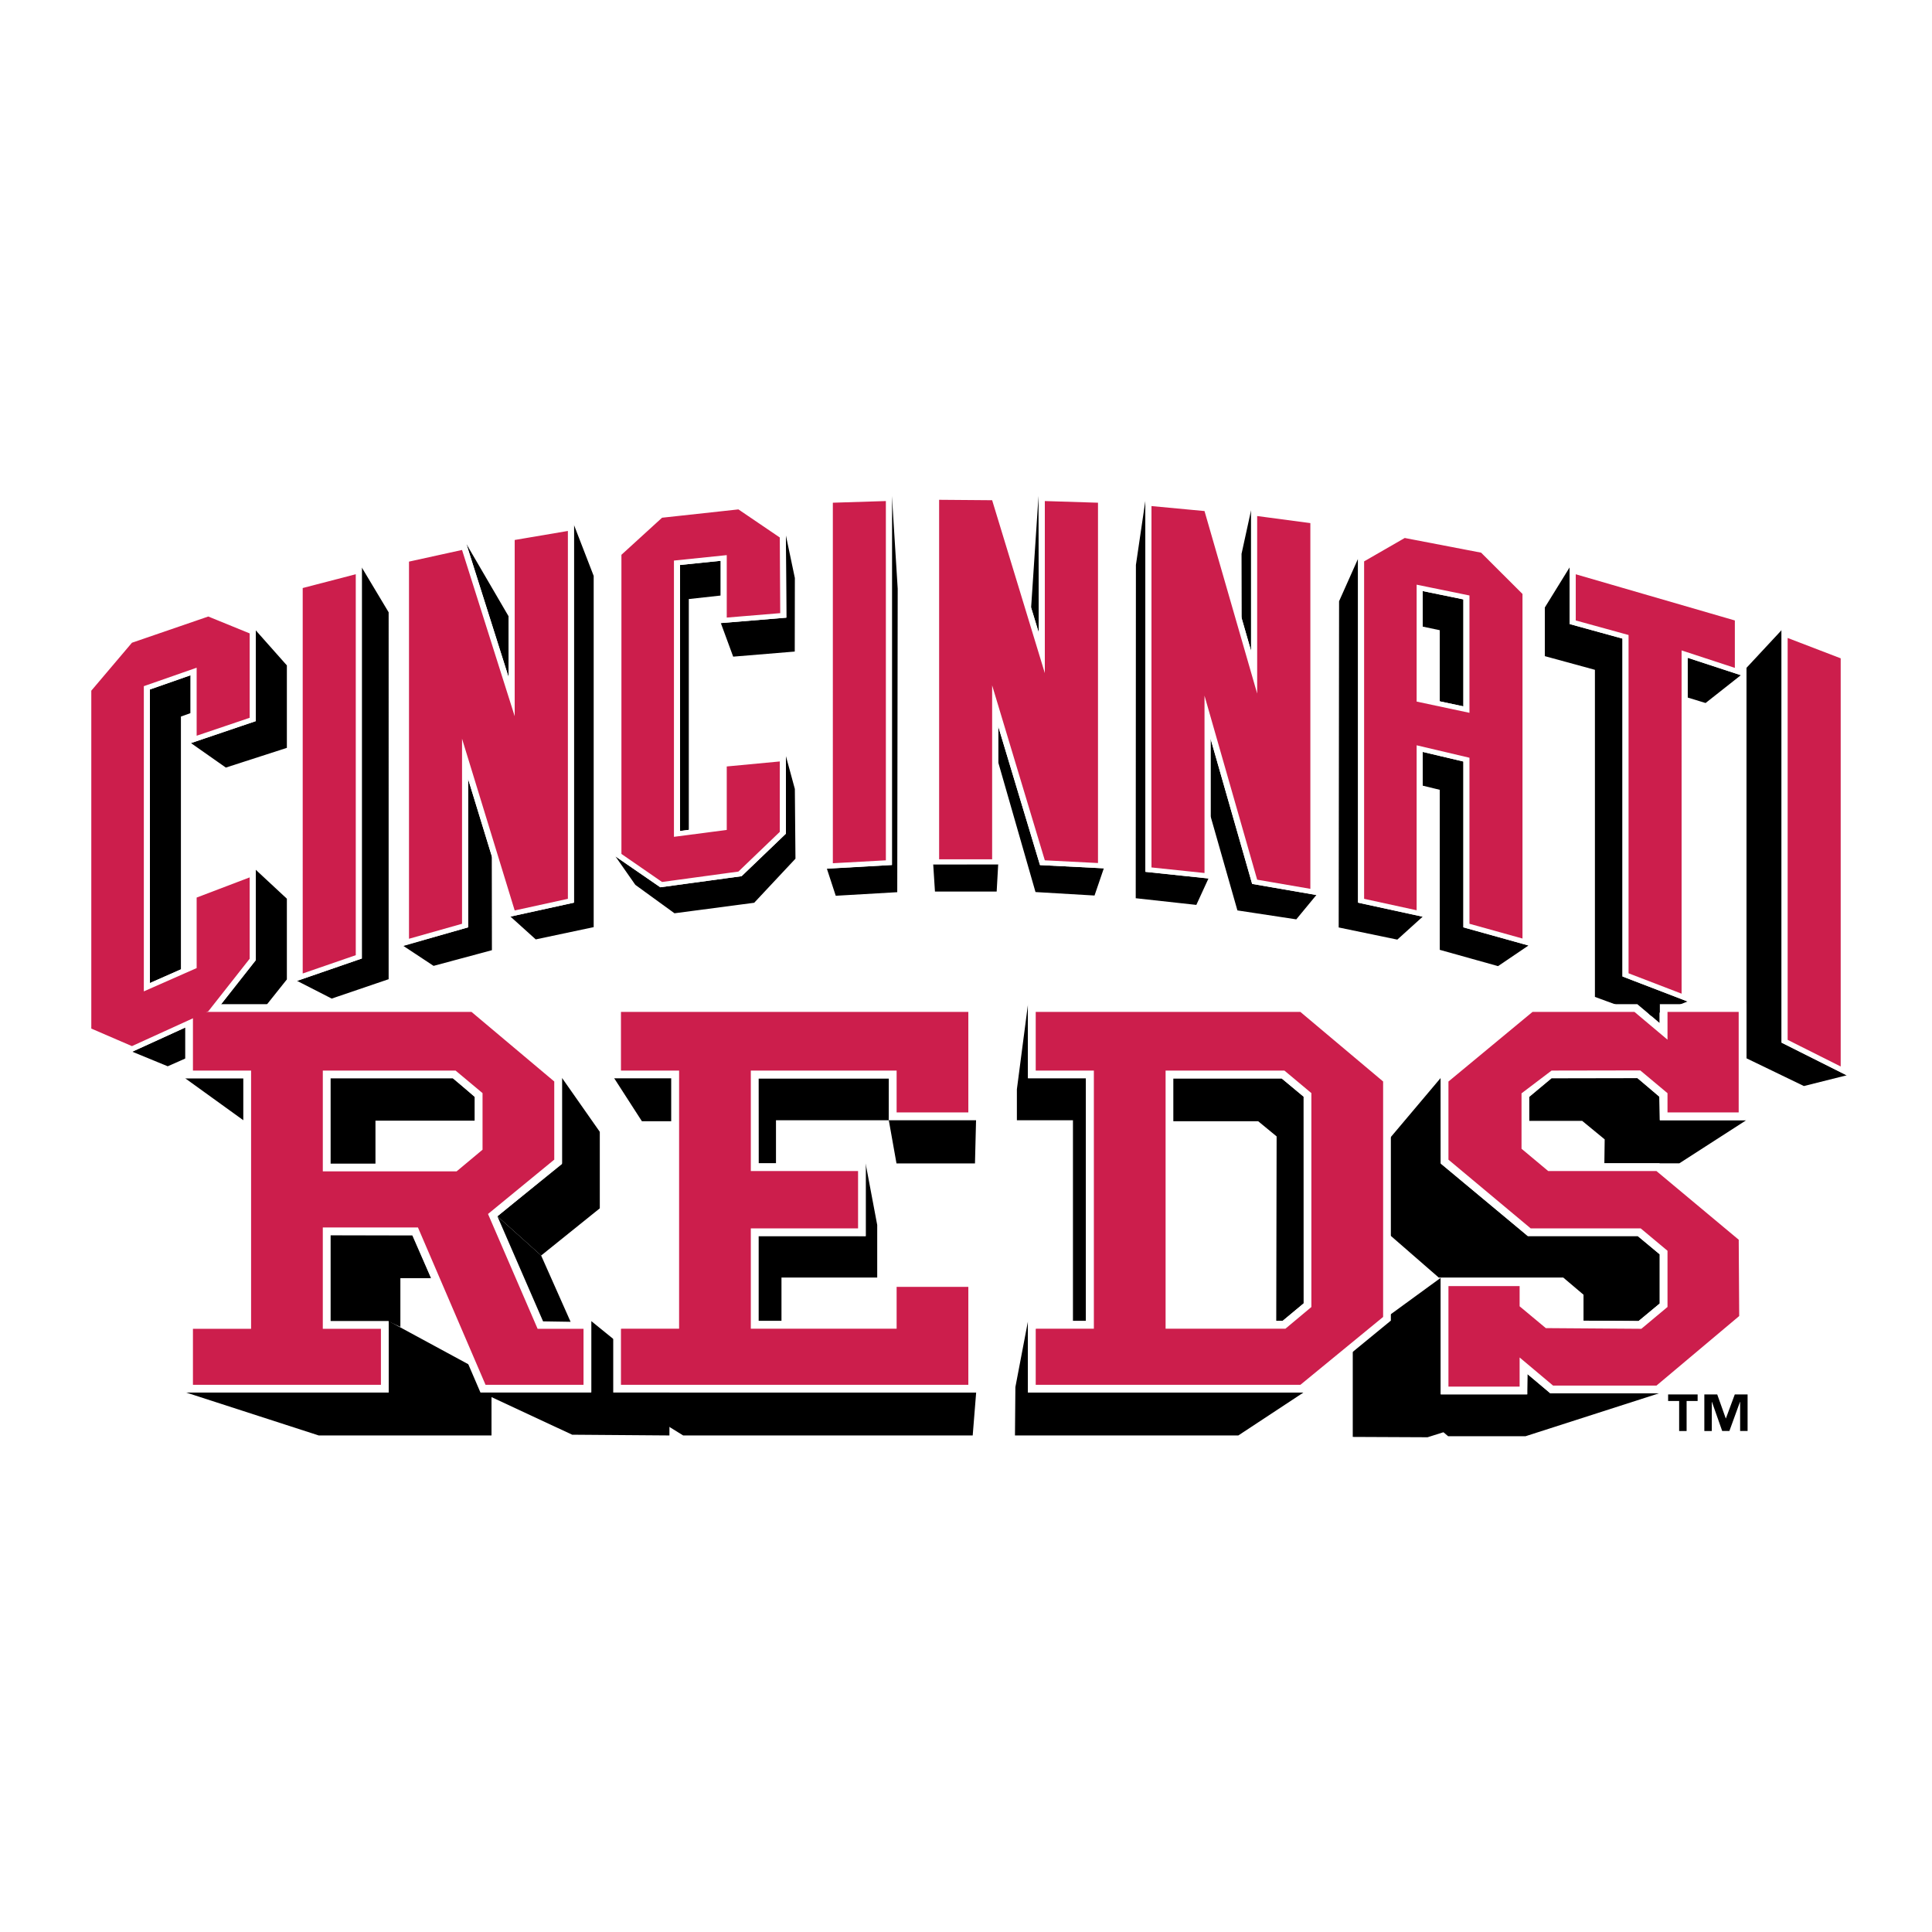
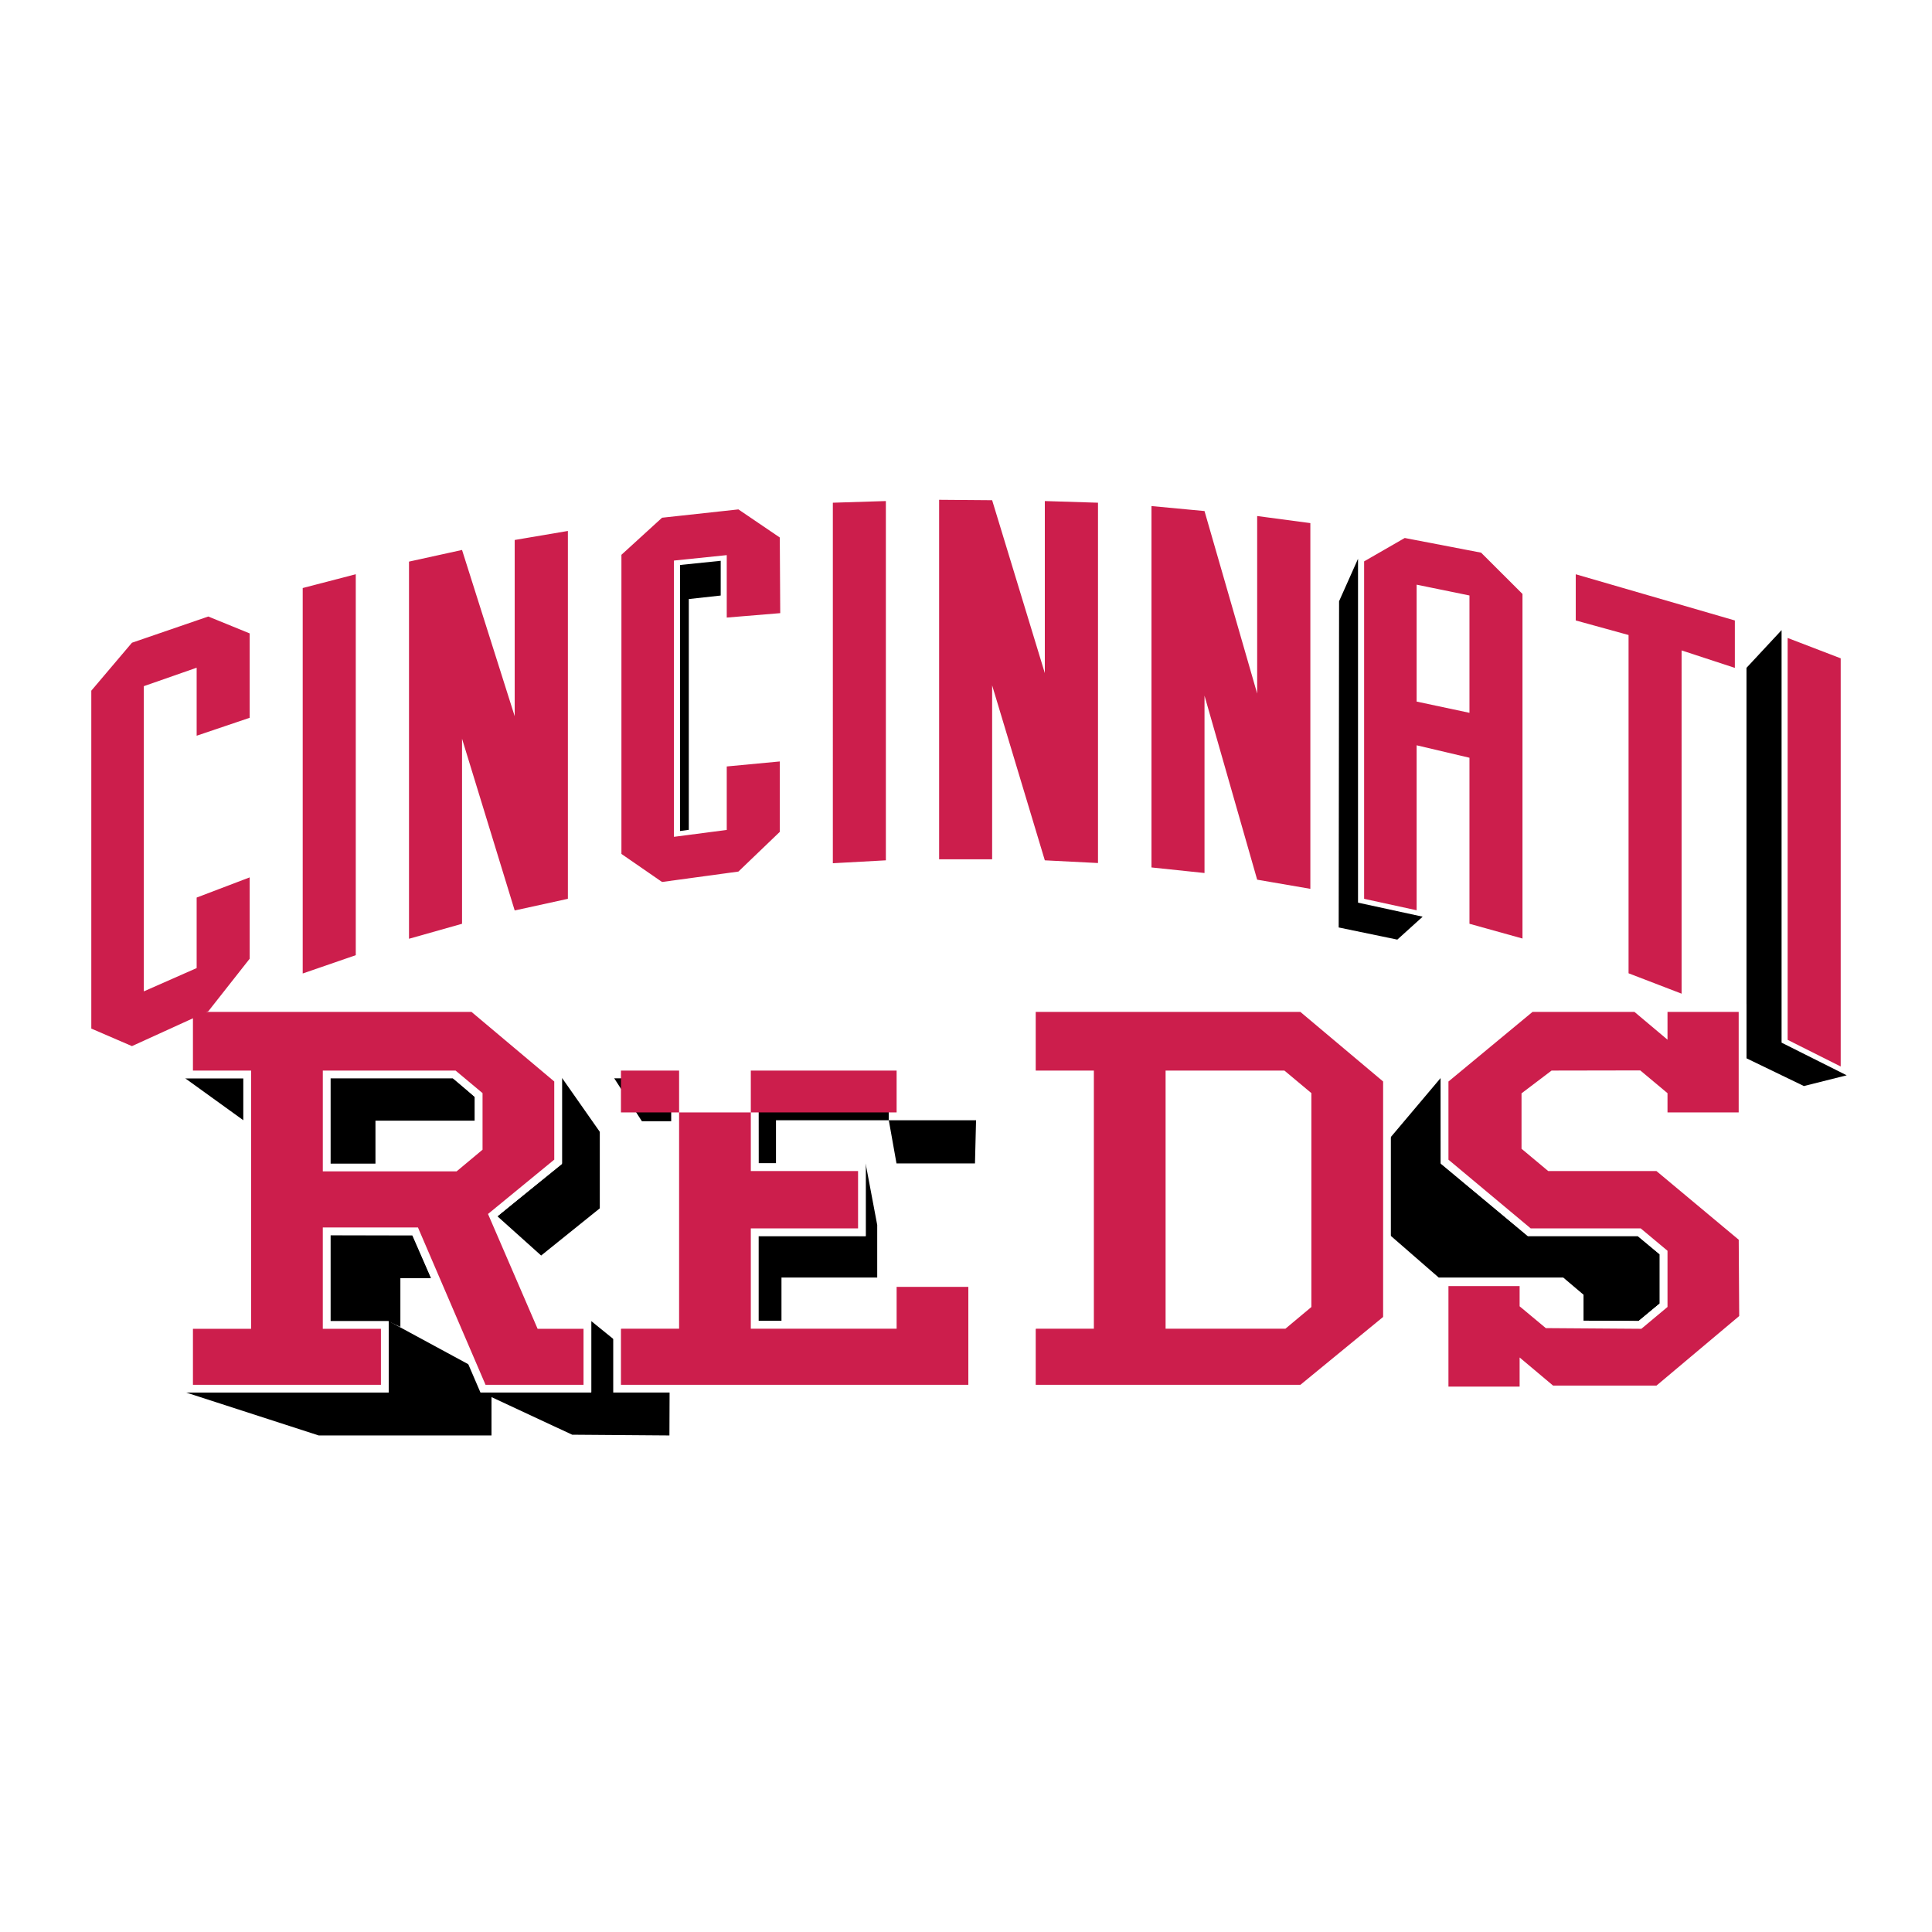
<svg xmlns="http://www.w3.org/2000/svg" width="2500" height="2500" viewBox="0 0 192.756 192.756">
  <g fill-rule="evenodd" clip-rule="evenodd">
    <path fill="#fff" d="M0 0h192.756v192.756H0V0z" />
-     <path d="M46.703 77.718v14.803l-6.457 1.854 3.013 1.99 5.819-1.564-.013-9.381-2.362-7.702zM25.518 86.778v9.021l-4.309 5.474-8.015 3.655 3.54 1.455 7.687-3.399 4.2-5.267v-8.054l-3.103-2.885zM93.107 86.239l.174 2.71h6.157l.152-2.72-6.483.01zM123.885 61.69l.935 3.247V50.904l-.951 4.351.016 6.435zM79.303 78.716l-.895-3.291v7.753l-4.42 4.24-8.111 1.105-4.467-3.073 1.978 2.832 3.907 2.835 7.951-1.048 4.118-4.398-.061-6.955zM146.002 92.522V75.977l-4.057-.958v3.367l1.7.413v15.966l5.816 1.626 3.037-2.058-6.496-1.811zM168.377 65.626v3.967l1.789.547 3.522-2.778-5.311-1.736zM57.263 52.368v37.69l-6.334 1.389 2.522 2.277 5.781-1.224V57.46l-1.969-5.092zM25.518 62.89v9.057l-6.463 2.193 3.478 2.441 6.088-1.967v-8.227l-3.103-3.497zM103.76 86.31l-4.166-13.842v3.589L103.312 89l5.889.347.928-2.715-6.369-.322zM124.926 88.188L120.779 73.7v7.738l2.678 9.394 5.873.892 2.002-2.425-6.406-1.111zM78.407 53.406l.046 8.219-6.536.538 1.232 3.351 6.143-.508.011-7.335-.896-4.265zM143.645 69.974l2.357.5V59.802l-4.057-.832v3.547l1.7.358v7.099zM161.875 97.422V63.714l-5.271-1.453v-5.659l-2.477 4.008v4.853l4.998 1.364v32.632l5.402 1.988 3.844-1.531-6.496-2.494zM36.1 56.623V95.63l-6.462 2.231 3.456 1.768 5.681-1.934V61.089L36.1 56.623zM46.534 54.277l4.211 13.29v-6.072l-4.211-7.218zM19.013 67.37l-4.055 1.418v29.29l3.092-1.365V71.49l.963-.343V67.37zM88.99 49.483V86.3l-6.49.375.882 2.696 6.137-.357.045-30.275-.574-9.256zM103.635 63.114l-.022-13.631-.738 11.137.76 2.494zM114.275 86.983V49.939l-.945 6.426-.018 33.252 6.047.665 1.211-2.637-6.295-.662z" />
    <path d="M71.904 55.951l-4.058.417v26.54l.876-.115V59.767l3.182-.35v-3.466zM177.748 104.025V62.869l-3.5 3.761v38.958l5.727 2.767 4.271-1.072-6.498-3.258zM135.49 90.058V55.75l-1.89 4.236-.039 32.547 5.849 1.213 2.529-2.288-6.449-1.4z" />
-     <path fill="#fff" d="M156.604 56.592v5.669l5.271 1.453v33.708l6.502 2.5V65.626l5.316 1.744v-5.82l-17.089-4.958zM29.597 58.303v39.572L36.1 95.63V56.613l-6.503 1.69zM50.745 53.467v14.1l-4.214-13.309-6.331 1.391v38.708l6.503-1.836V77.718l4.212 13.731 6.348-1.391V52.363l-6.518 1.104zM20.803 60.964l-8.036 2.758-4.263 5.03v34.168l4.667 2.019 8.038-3.666 4.309-5.474v-9.042l-6.505 2.475v7.055l-4.055 1.791v-29.29l4.055-1.418v6.777l6.505-2.2v-9.062l-4.715-1.921zM82.487 49.676v36.983l6.503-.359V49.472l-6.503.204zM103.635 49.472v13.642l-4.174-13.701-6.371-.051v36.867h6.504V72.468l4.166 13.842 6.394.325V49.676l-6.519-.204zM124.82 50.899v14.038l-4.156-14.403-6.389-.602v37.051l6.504.684V73.7l4.147 14.488 6.414 1.104V51.766l-6.52-.867zM71.904 62.167l6.549-.542-.046-8.235-4.553-3.09-8.102.883-4.359 3.979v30.267l4.484 3.094 8.111-1.105 4.42-4.24v-7.765l-6.504.612v6.354l-4.058.529v-26.54l4.058-.417v6.216zM177.748 62.866v41.159l6.504 3.266V65.363l-6.504-2.497zM148.107 54.693l-8.082-1.554-4.535 2.61v34.309l6.455 1.405V75.019l4.057.958v16.545l6.504 1.812V59.082l-4.399-4.389zm-6.162 14.919V58.97l4.057.832v10.671l-4.057-.861z" />
    <path d="M24.28 107.576h-5.811l5.811 4.192v-4.192zM32.951 107.555h12.258l2.162 1.898v2.356H37.46v4.367h-4.509v-8.621zM38.777 131.805v7.101H18.484l13.314 4.309h17.239v-5.852l-10.26-5.558z" />
    <path d="M32.951 123.23v8.6h5.795l1.2.559v-4.869h3.056l-1.869-4.272-8.182-.018zM58.991 131.805v7.066H47.922l9.165 4.27 9.702.074.019-5.07-7.817-6.34zM66.981 111.867v-4.347h-5.739l2.801 4.347h2.938zM87.52 122.217l-1.158-6.143v7.246H75.664v8.473h2.304v-4.334h9.552v-5.242z" />
-     <path d="M97.047 143.215l.344-4.281H61.242l6.918 4.281h28.887zM130.045 138.934h-27.483v-7.129l-1.257 6.588-.041 4.822h22.285l6.496-4.281zM108.338 107.562h-5.776v-7.374l-1.107 8.49v3.09h5.594v20.025h1.289v-24.231zM130.064 109.414l-2.185-1.809h-10.836v4.262h8.488l1.838 1.512-.037 18.408.627-.004 2.111-1.75-.006-20.619zM165.604 111.768l-.061-2.348-2.221-1.9h-8.508l-2.269 1.898v2.41h5.309l2.246 1.846-.032 2.388h7.483l6.666-4.294h-8.613zM165.518 139.012h-10.827l-2.295-1.936-.052 2.037h-8.598v-11.627l-8.781 6.403v9.472l7.461.034 1.586-.5.47.398h7.719l13.317-4.281z" />
    <path d="M163.383 123.311h-10.967l-8.664-7.207-.012-8.561-8.832 10.471v1.935l8.631 7.51h12.424l2.025 1.715v2.594l5.491.031 2.107-1.737v-4.919l-2.203-1.832zM59.841 112.922l-3.77-5.379v8.59l-6.445 5.215 4.364 3.916 5.851-4.709v-7.633zM88.676 111.742l.023-4.137H75.664l.015 8.469h1.741v-4.306h11.256l.767 4.308h7.83l.108-4.334h-8.705z" />
    <path fill="#fff" d="M97.383 111.758v-11.57H61.182v7.398H66.981v24.207h-5.739v.012h-.06v7.129h36.201v-11.315h-8.699v4.174H75.681v-8.465h10.7v-7.266h-10.7v-8.476h13.003v4.172h8.699zM54.145 131.805l-4.519-10.457 6.444-5.285v-8.52l-8.748-7.355H18.479v7.398h5.801v24.219h-5.801v7.129h20.298v-7.129h-5.799v-8.568h8.214l6.743 15.697h11.056v-7.129h-4.846zm-21.167-24.219h12.196l2.197 1.834v4.926l-2.097 1.75H32.978v-8.51zM130.018 100.188h-27.456v7.398h5.801v24.207h-5.74v.012h-.061v7.129h27.456l8.748-7.176v-24.215l-8.748-7.355zm.046 29.853l-2.096 1.752h-10.906v-24.207h10.807l2.195 1.834v20.621zM174.242 123.328l-8.699-7.266h-10.801l-2.17-1.81v-4.809l2.229-1.859 8.57-.016 2.227 1.858v2.332h8.644v-11.57h-8.644v1.884l-2.243-1.884h-10.734l-8.881 7.355v8.519l8.698 7.266h10.974l2.186 1.822v4.887l-2.116 1.766-8.976-.069-2.121-1.765v-2.426h-8.645v11.57h8.645v-2.021l2.283 1.92h10.881l8.748-7.354-.055-8.33z" />
-     <path d="M53.99 125.264l2.937 6.611-2.745-.043-4.556-10.484 4.364 3.916zM165.568 100.188v1.865l-1.093-.932 1.093-.933z" />
-     <path fill="#cc1e4c" d="M173.086 61.903l-15.873-4.608v4.608l5.269 1.452v33.75l5.291 2.034V64.892l5.313 1.743v-4.732zM35.495 57.292v38.007l-5.294 1.826V58.668l5.294-1.376zM51.351 53.874v17.584L46.098 54.87l-5.292 1.162v37.629l5.292-1.496V73.703l5.253 17.134 5.307-1.162V52.974l-5.307.9zM20.781 61.51l-7.617 2.616-4.055 4.784v33.711l4.055 1.75 7.617-3.473 4.129-5.245v-8.116l-5.29 2.013v7.036l-5.27 2.324V68.459l5.27-1.841v6.785l5.29-1.789v-8.419l-4.129-1.685zM88.383 49.99v35.845l-5.29.29V50.156l5.29-.166zM104.242 49.99v17.166l-5.256-17.249-5.29-.042v35.867h5.29V68.378l5.256 17.457 5.305.27V50.156l-5.305-.166zM125.428 51.485v17.712l-5.254-18.209-5.291-.497v36.054l5.291.555V69.406l5.254 18.36 5.306.913V52.19l-5.306-.705zM73.672 50.823l-7.619.83L62 55.352v29.845l4.053 2.798 7.619-1.039 4.128-3.961v-7.024l-5.292.499v6.334l-5.268.686V55.928l5.268-.543v6.23l5.336-.441-.044-7.548-4.128-2.803zM183.646 106.402V65.681l-5.292-2.032v40.097l5.292 2.656zM147.77 55.139l-7.619-1.464-4.053 2.334v33.666l5.24 1.142V74.358l5.27 1.242v16.564l5.291 1.473V59.259l-4.129-4.12zm-6.432 14.858V58.333l5.27 1.078v11.707l-5.27-1.121zM61.953 100.959v5.855h5.801v25.75h-5.741v.01h-.06v5.588h34.658v-9.769h-7.155v4.171H74.909v-10.007h10.7v-5.723h-10.7v-10.02h14.547v4.172h7.155v-10.027H61.953z" />
+     <path fill="#cc1e4c" d="M173.086 61.903l-15.873-4.608v4.608l5.269 1.452v33.75l5.291 2.034V64.892l5.313 1.743v-4.732zM35.495 57.292v38.007l-5.294 1.826V58.668l5.294-1.376zM51.351 53.874v17.584L46.098 54.87l-5.292 1.162v37.629l5.292-1.496V73.703l5.253 17.134 5.307-1.162V52.974l-5.307.9zM20.781 61.51l-7.617 2.616-4.055 4.784v33.711l4.055 1.75 7.617-3.473 4.129-5.245v-8.116l-5.29 2.013v7.036l-5.27 2.324V68.459l5.27-1.841v6.785l5.29-1.789v-8.419l-4.129-1.685zM88.383 49.99v35.845l-5.29.29V50.156l5.29-.166zM104.242 49.99v17.166l-5.256-17.249-5.29-.042v35.867h5.29V68.378l5.256 17.457 5.305.27V50.156l-5.305-.166zM125.428 51.485v17.712l-5.254-18.209-5.291-.497v36.054l5.291.555V69.406l5.254 18.36 5.306.913V52.19l-5.306-.705zM73.672 50.823l-7.619.83L62 55.352v29.845l4.053 2.798 7.619-1.039 4.128-3.961v-7.024l-5.292.499v6.334l-5.268.686V55.928l5.268-.543v6.23l5.336-.441-.044-7.548-4.128-2.803zM183.646 106.402V65.681l-5.292-2.032v40.097l5.292 2.656zM147.77 55.139l-7.619-1.464-4.053 2.334v33.666l5.24 1.142V74.358l5.27 1.242v16.564l5.291 1.473V59.259l-4.129-4.12zm-6.432 14.858V58.333l5.27 1.078v11.707l-5.27-1.121zM61.953 100.959v5.855h5.801v25.75h-5.741v.01h-.06v5.588h34.658v-9.769h-7.155v4.171H74.909v-10.007h10.7v-5.723h-10.7v-10.02h14.547v4.172h7.155H61.953z" />
    <path d="M53.637 132.574l-4.948-11.455 6.609-5.422V107.9l-8.255-6.941H19.25v5.855h5.801v25.76H19.25v5.588h18.755v-5.588h-5.799v-10.109H41.7l6.742 15.697h9.776v-5.588h-4.581zm-5.494-17.867l-2.587 2.16H32.207v-10.053h13.248l2.688 2.246v5.647zM129.738 100.959h-26.404v5.855h5.801v25.75h-5.74v.01h-.061v5.588h26.408l8.252-6.77V107.9l-8.256-6.941zm1.098 29.443l-2.588 2.162h-11.957v-25.75h11.857l2.688 2.246v21.342zM166.367 100.959v2.771l-3.295-2.771h-10.174l-8.386 6.945v7.797l8.207 6.856h10.974l2.674 2.232v5.607l-2.607 2.178-9.535-.068-2.612-2.176v-2.016h-7.101v10.028h7.101v-2.906l3.338 2.804h10.317l8.253-6.939-.048-7.612-8.211-6.855h-10.799l-2.66-2.223v-5.529l2.998-2.271 8.849-.016 2.717 2.271v1.92h7.102v-10.027h-7.102z" fill="#cc1e4c" />
-     <path d="M169.373 139.777h-1.1v2.994h-.744v-2.994h-1.1v-.652h2.943v.652h.001zm4.984 2.991h-.744v-2.898h-.016l-1.055 2.898h-.719l-1.021-2.898h-.016v2.902h-.744v-3.646h1.287l.848 2.383h.018l.883-2.383h1.279v3.642z" />
  </g>
</svg>